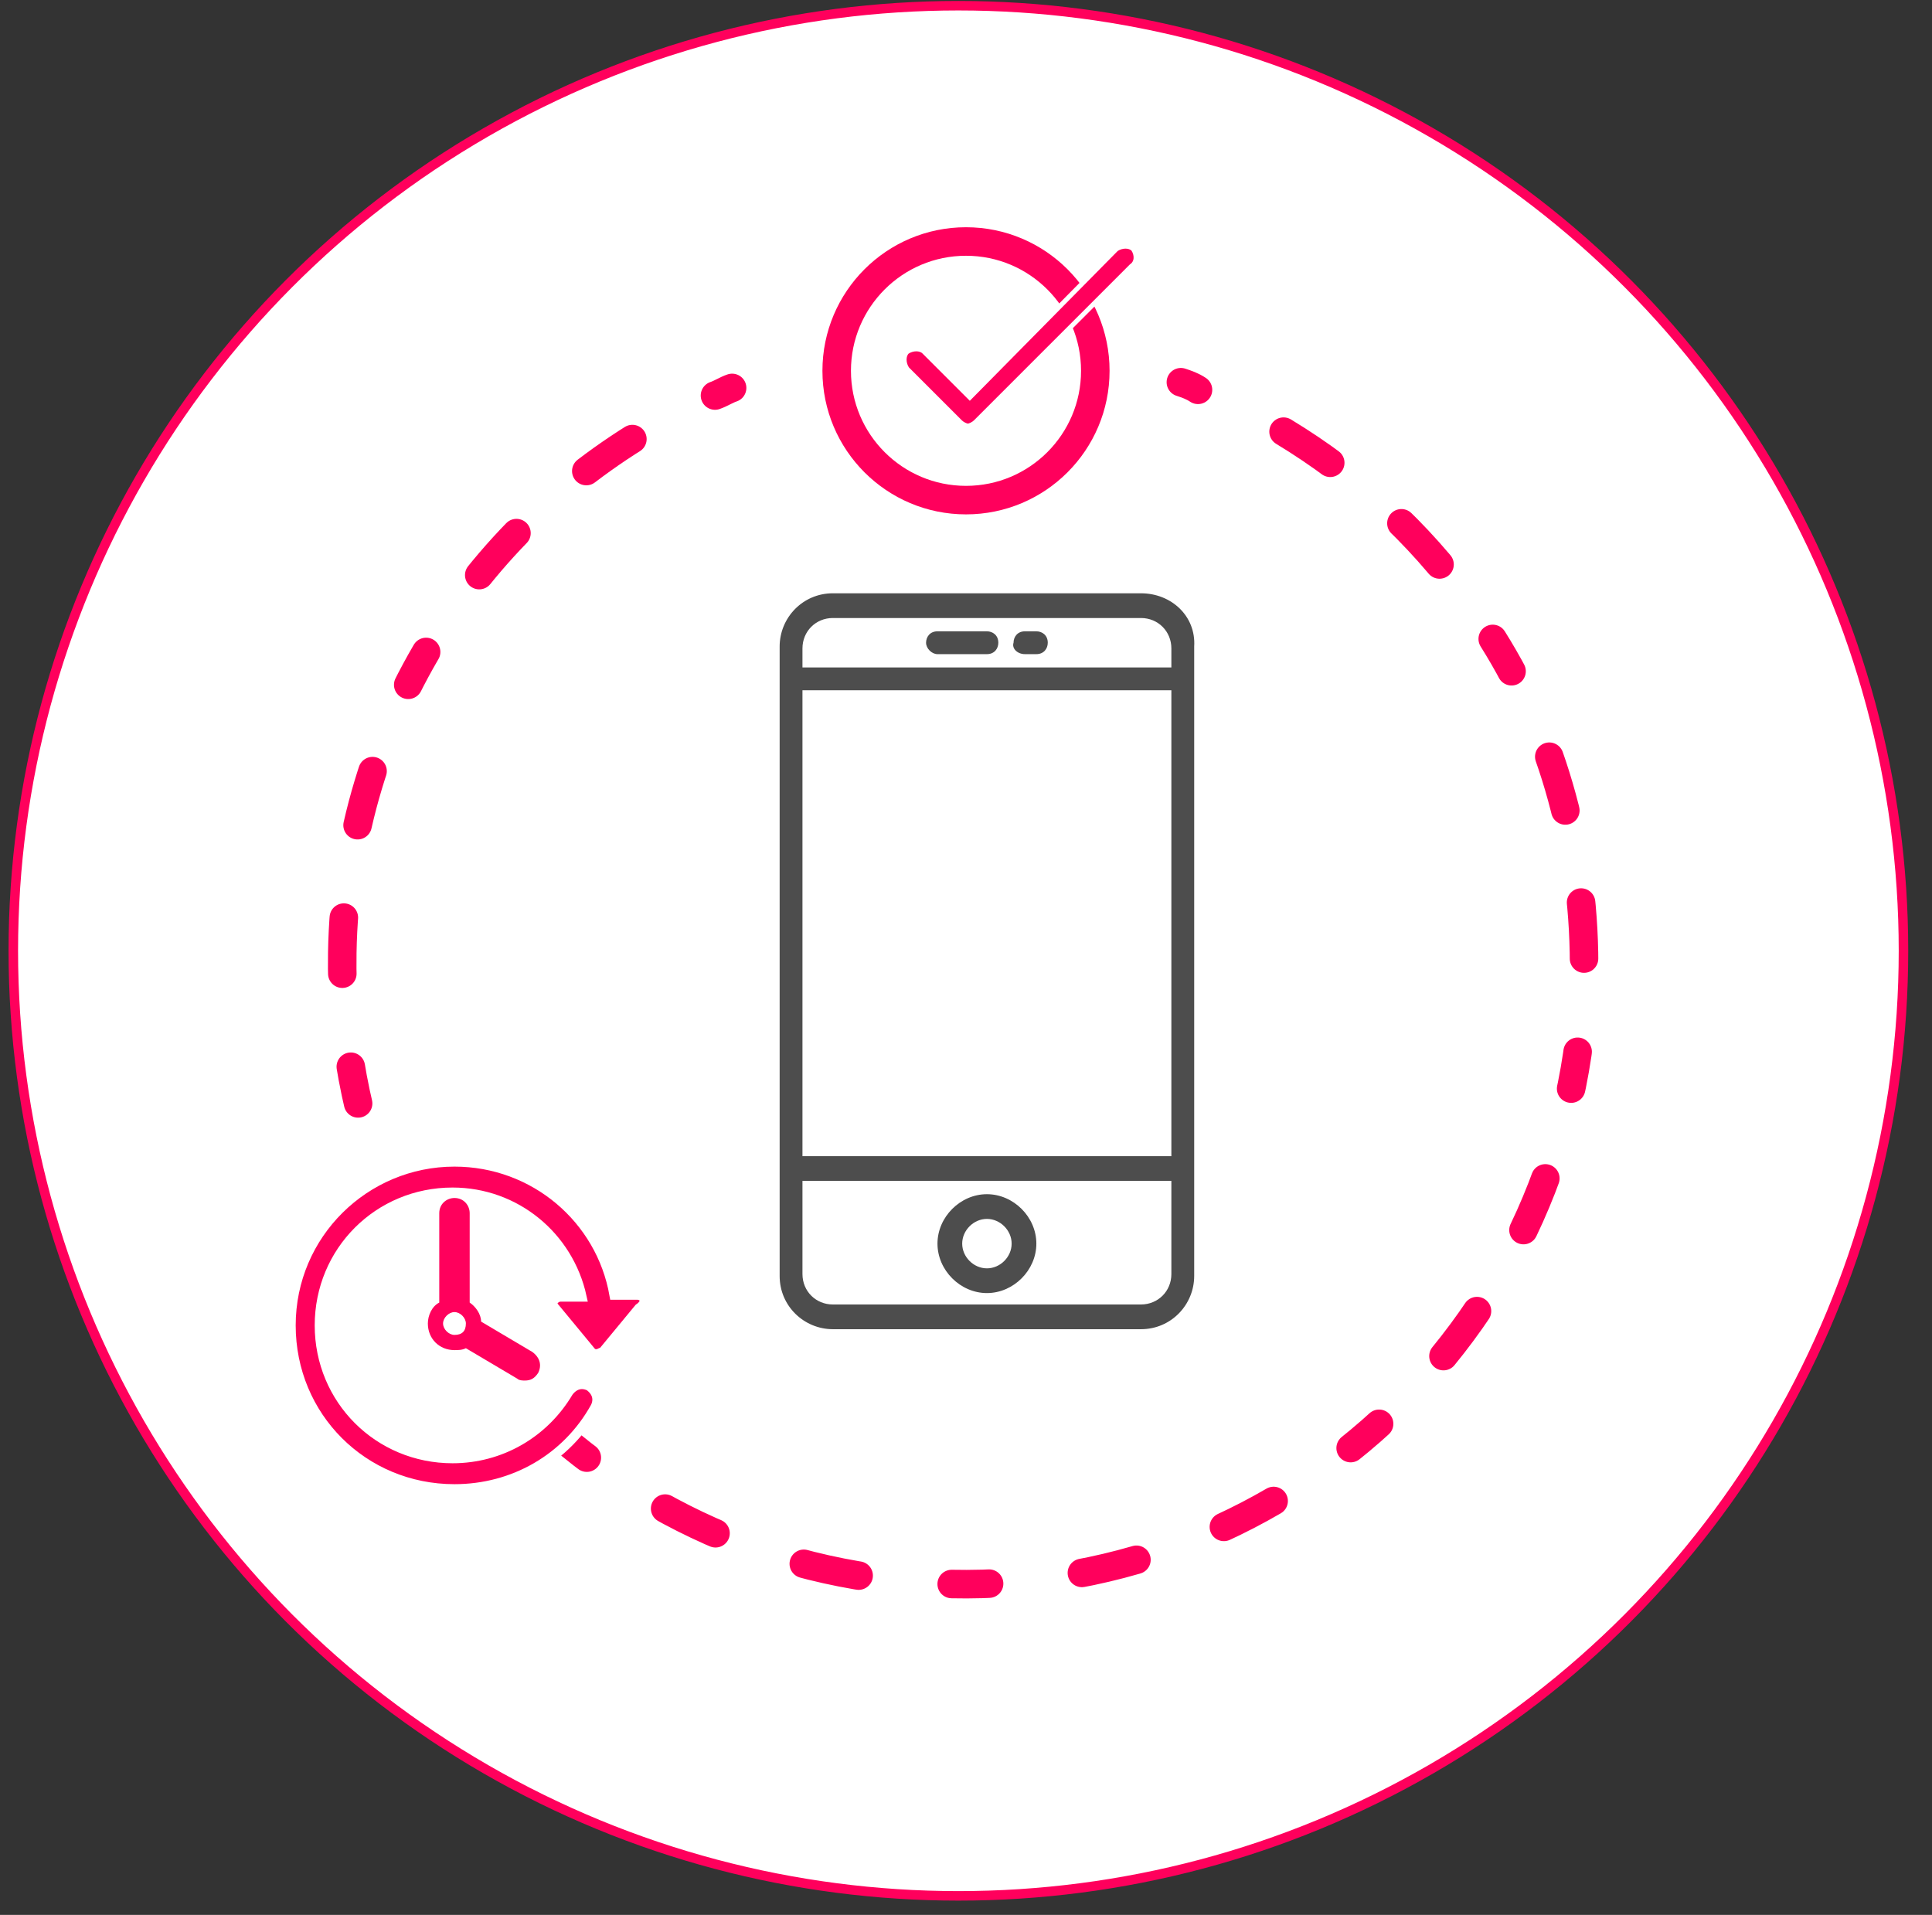
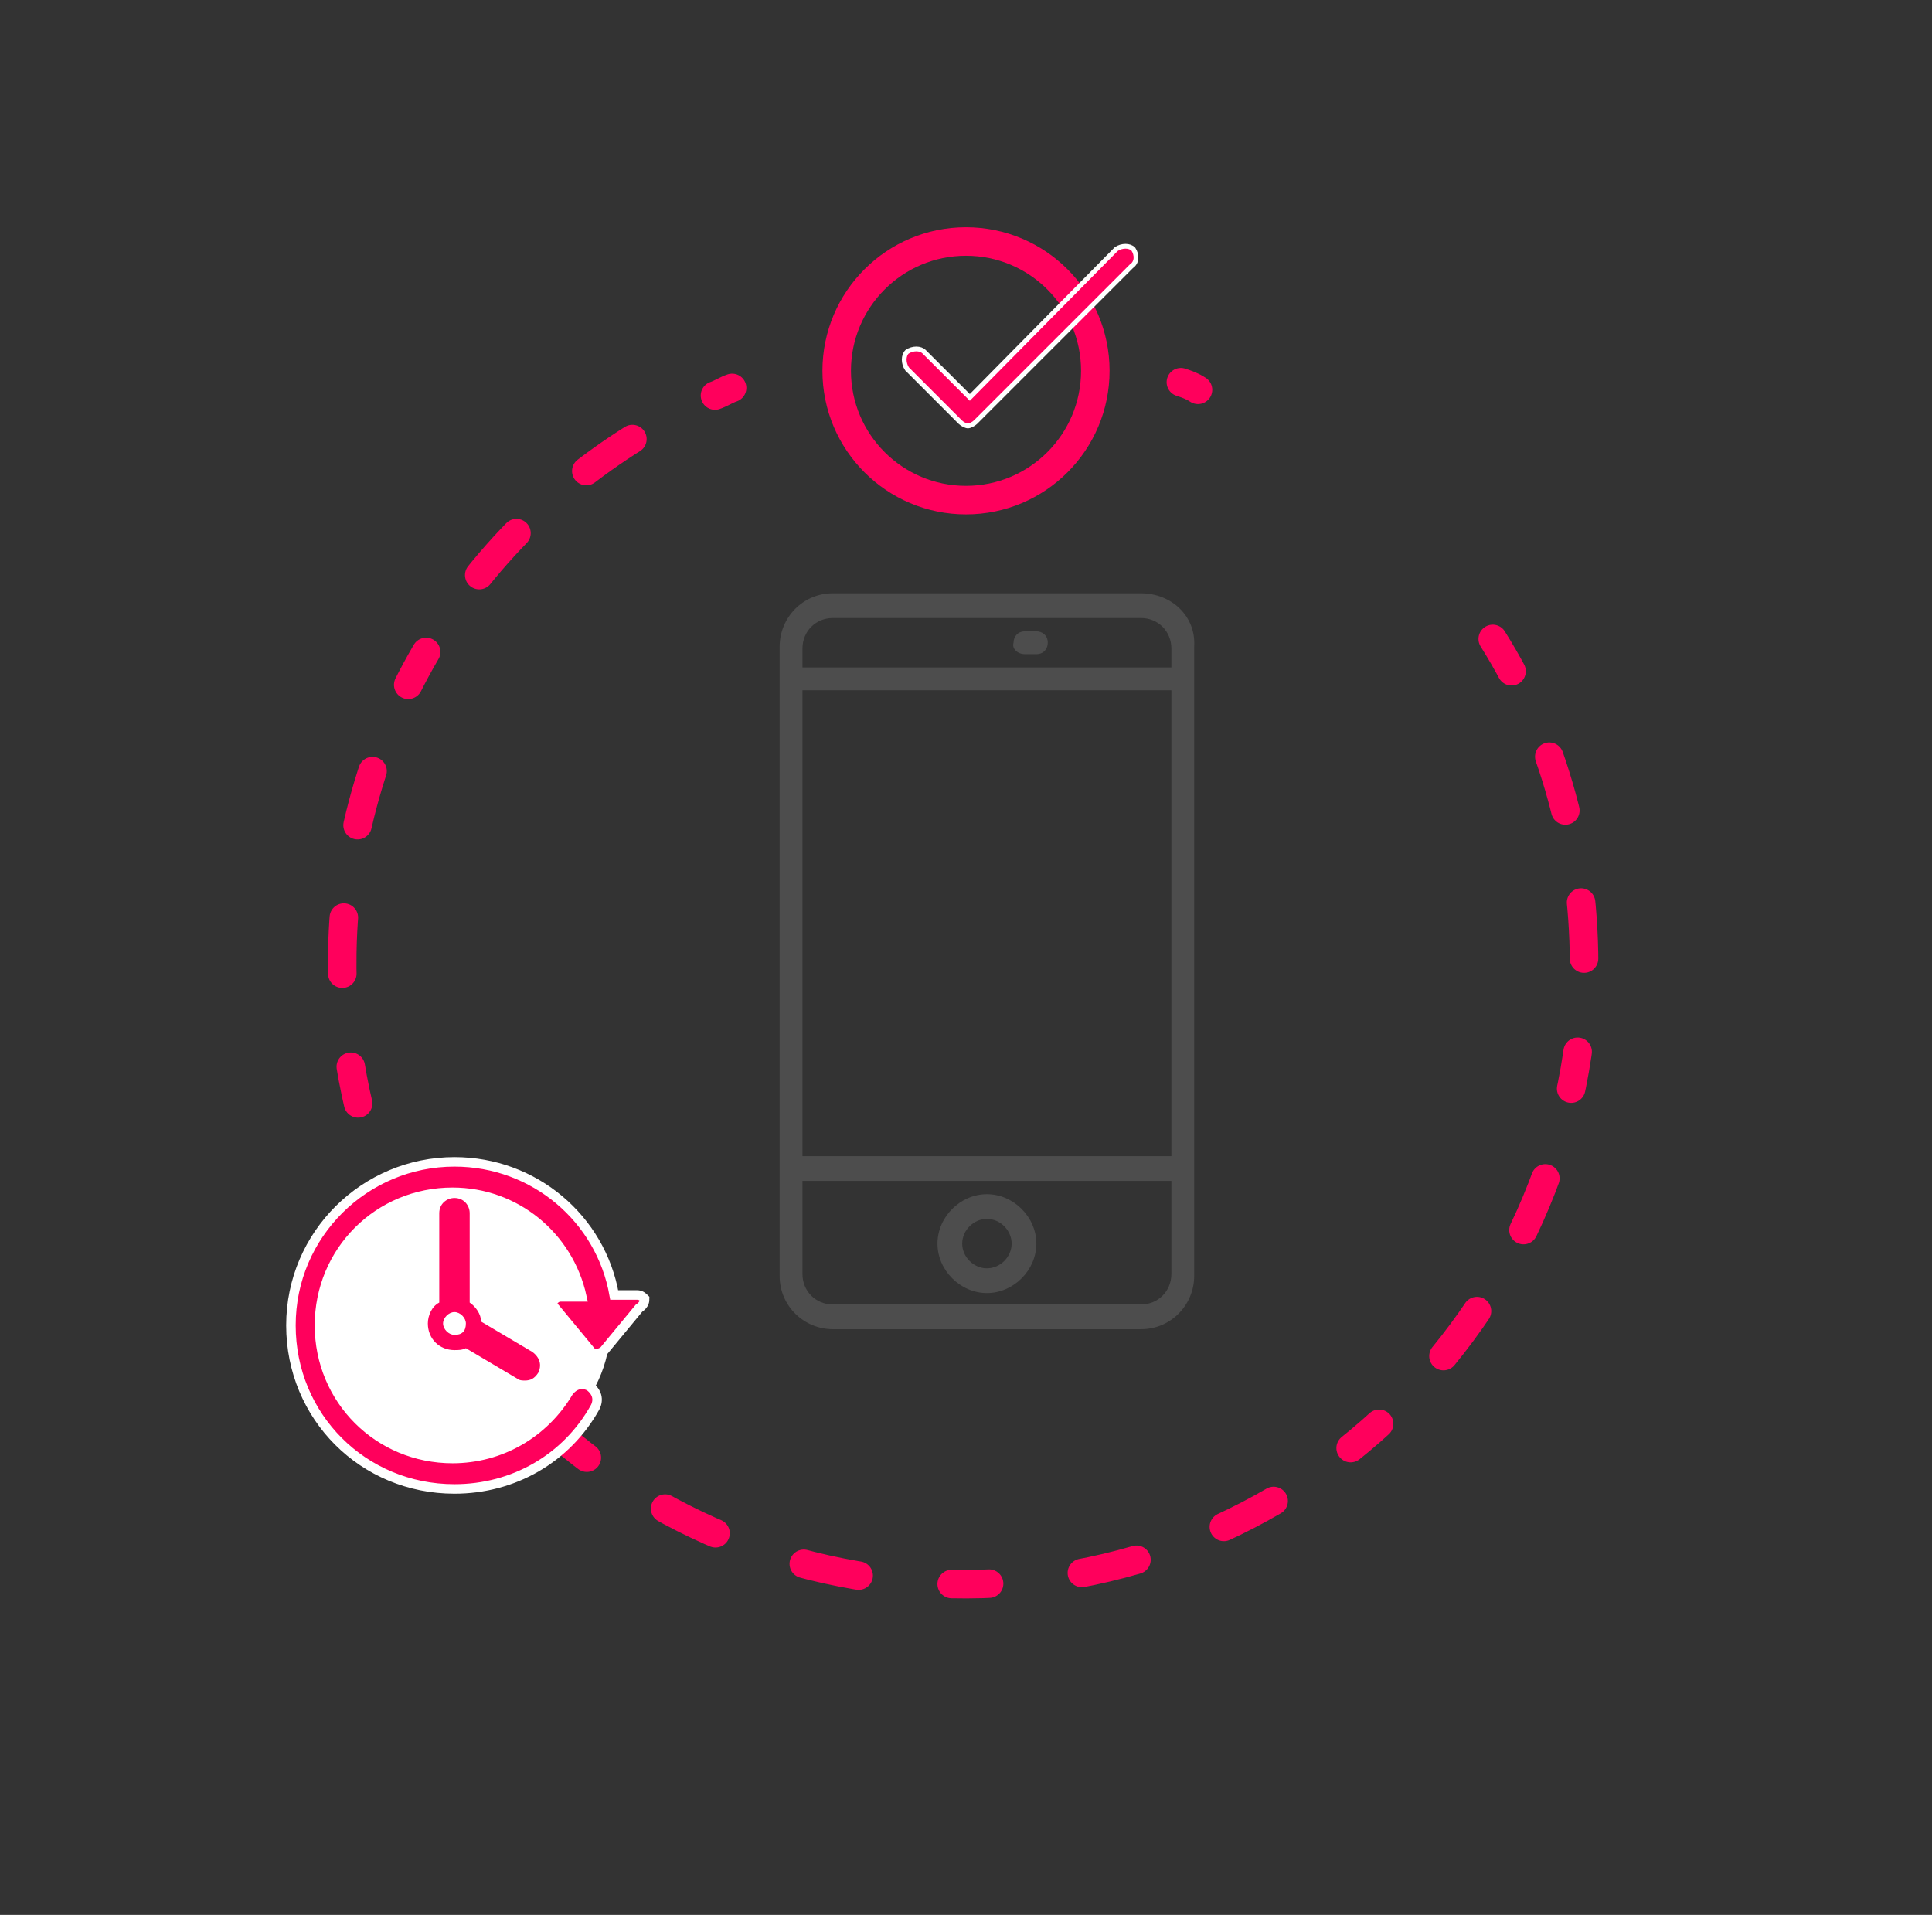
<svg xmlns="http://www.w3.org/2000/svg" version="1.1" id="Capa_1" x="0px" y="0px" viewBox="0 0 101.6 100.7" style="enable-background:new 0 0 101.6 100.7;" xml:space="preserve">
  <rect x="0" y="0" width="101.6" height="100.7" fill="#333333" stroke="none" />
  <style type="text/css">
	.st0{opacity:0.2;}
	.st1{fill:#FFFFFF;stroke:#F07624;stroke-width:0.5;stroke-miterlimit:10;}
	.st2{fill:#F27624;}
	.st3{fill:#4D4D4D;stroke:#FFFFFF;stroke-width:0.5;stroke-miterlimit:10;}
	.st4{fill:#4D4D4D;stroke:#FFFFFF;stroke-width:1.6;stroke-miterlimit:10;}
	.st5{fill:#FFFFFF;}
	.st6{fill:#4D4D4D;}
	.st7{fill:#FFFFFF;stroke:#F27624;stroke-width:0.75;stroke-linecap:round;stroke-linejoin:round;stroke-miterlimit:10;}
	.st8{fill:#FFFFFF;stroke:#30AFC1;stroke-width:0.5;stroke-miterlimit:10;}
	.st9{fill:#4D4D4D;stroke:#FFFFFF;stroke-width:0.236;stroke-miterlimit:10;}
	.st10{fill:#4D4D4D;stroke:#FFFFFF;stroke-width:0.473;stroke-miterlimit:10;}
	.st11{fill:#30AFC1;}
	.st12{fill:#FFFFFF;stroke:#9753C9;stroke-width:0.5;stroke-linecap:round;stroke-miterlimit:10;}
	.st13{fill:#FFFFFF;stroke:#FF005C;stroke-width:0.5;stroke-linecap:round;stroke-miterlimit:10;}
	.st14{fill:none;stroke:#FF005C;stroke-width:1.5;stroke-linecap:round;stroke-miterlimit:10;}
	
		.st15{fill:none;stroke:#FF005C;stroke-width:1.5;stroke-linecap:round;stroke-miterlimit:10;stroke-dasharray:2.951,4.918,2.951,4.918;}
	
		.st16{fill:none;stroke:#FF005C;stroke-width:1.5;stroke-linecap:round;stroke-miterlimit:10;stroke-dasharray:1.967,4.918,2.951,4.918,2.951,4.918;}
	.st17{fill:none;stroke:#FF005C;stroke-width:1.5;stroke-miterlimit:10;}
	.st18{fill:#FF005C;stroke:#FFFFFF;stroke-width:0.25;stroke-miterlimit:10;}
	.st19{fill:#FF005C;stroke:#FFFFFF;stroke-width:0.5;stroke-miterlimit:10;}
	.st20{fill:#FF005C;}
	.st21{fill:#FFFFFF;stroke:#4784B8;stroke-width:0.5;stroke-miterlimit:10;}
	.st22{fill:none;}
	.st23{fill:none;stroke:#4984BC;stroke-linecap:round;stroke-miterlimit:10;}
	.st24{fill:none;stroke:#4984BC;stroke-linecap:round;stroke-miterlimit:10;stroke-dasharray:2.155,3.591,2.155,3.591;}
	
		.st25{fill:none;stroke:#4984BC;stroke-linecap:round;stroke-miterlimit:10;stroke-dasharray:2.155,3.591,2.155,3.591,2.155,3.591;}
	.st26{fill:#4D4D4D;stroke:#FFFFFF;stroke-width:0.25;stroke-miterlimit:10;}
	.st27{fill:#4984BC;stroke:#4984BC;stroke-miterlimit:10;}
	.st28{fill:#4D4D4D;stroke:#FFFFFF;stroke-width:0.75;stroke-miterlimit:10;}
	.st29{fill:#4984BC;}
	.st30{fill:none;stroke:#E6332A;stroke-width:0.5;stroke-linecap:round;stroke-miterlimit:10;}
	.st31{fill:none;stroke:#E6332A;stroke-linecap:round;stroke-miterlimit:10;}
	.st32{fill:none;stroke:#E6332A;stroke-linecap:round;stroke-miterlimit:10;stroke-dasharray:2.847,4.745,2.847,4.745;}
	
		.st33{fill:none;stroke:#E6332A;stroke-linecap:round;stroke-miterlimit:10;stroke-dasharray:1.898,4.745,2.847,4.745,2.847,4.745;}
	.st34{fill:#E6332A;}
	.st35{fill:#4D4D4D;stroke:#FFFFFF;stroke-width:0.7;stroke-miterlimit:10;}
	.st36{fill:#4D4D4D;stroke:#FFFFFF;stroke-width:0.2;stroke-miterlimit:10;}
	.st37{fill:#4D4D4D;stroke:#FFFFFF;stroke-width:0.6;stroke-miterlimit:10;}
	.st38{fill:none;stroke:#9753C9;stroke-width:1.5;stroke-linecap:round;stroke-miterlimit:10;}
	
		.st39{fill:none;stroke:#9753C9;stroke-width:1.5;stroke-linecap:round;stroke-miterlimit:10;stroke-dasharray:2.723,4.539,2.723,4.539;}
	
		.st40{fill:none;stroke:#9753C9;stroke-width:1.5;stroke-linecap:round;stroke-miterlimit:10;stroke-dasharray:1.816,4.539,2.723,4.539,2.723,4.539;}
	.st41{fill:#9753C9;stroke:#9753C9;stroke-width:0.25;stroke-miterlimit:10;}
	.st42{fill:#9753C9;}
	.st43{fill:#FFFFFF;stroke:#F4B233;stroke-width:0.5;stroke-miterlimit:10;}
	.st44{fill:#F6B233;}
	.st45{fill:#F2F2F2;}
</style>
-   <circle class="st13" cx="50.4" cy="50" r="49.7" />
  <g>
    <g>
      <g>
        <path class="st14" d="M62.1,20.1c0.3,0.1,0.6,0.2,0.9,0.4" />
-         <path class="st15" d="M67.5,22.7c3.8,2.3,7.1,5.3,9.7,8.9" />
        <path class="st16" d="M78.5,33.6c3.2,5.1,4.9,11.2,4.8,17.7c-0.4,18-15.3,32.4-33.3,32C32,83,17.7,68.1,18,50.1     c0.2-12.3,7.2-22.8,17.3-28.2" />
        <path class="st14" d="M37.6,20.8c0.3-0.1,0.6-0.3,0.9-0.4" />
      </g>
    </g>
    <g>
      <path class="st6" d="M60,31.2H43.8c-1.6,0-2.8,1.3-2.8,2.8v33.1c0,1.6,1.3,2.8,2.8,2.8H60c1.6,0,2.8-1.3,2.8-2.8V34    C62.9,32.4,61.6,31.2,60,31.2z M42.2,36.3h19.4v24.5H42.2V36.3z M43.8,32.5H60c0.9,0,1.6,0.7,1.6,1.6v1H42.2v-1    C42.2,33.2,42.9,32.5,43.8,32.5z M60,68.6H43.8c-0.9,0-1.6-0.7-1.6-1.6v-4.9h19.4v4.9C61.6,67.9,60.9,68.6,60,68.6z" />
      <path class="st6" d="M51.9,62.8c-1.4,0-2.6,1.2-2.6,2.6s1.2,2.6,2.6,2.6c1.4,0,2.6-1.2,2.6-2.6S53.3,62.8,51.9,62.8z M51.9,66.7    c-0.7,0-1.3-0.6-1.3-1.3c0-0.7,0.6-1.3,1.3-1.3s1.3,0.6,1.3,1.3C53.2,66.1,52.6,66.7,51.9,66.7z" />
-       <path class="st6" d="M49.3,34.4h2.6c0.4,0,0.6-0.3,0.6-0.6c0-0.4-0.3-0.6-0.6-0.6h-2.6c-0.4,0-0.6,0.3-0.6,0.6    C48.7,34.1,49,34.4,49.3,34.4z" />
      <path class="st6" d="M53.9,34.4h0.6c0.4,0,0.6-0.3,0.6-0.6c0-0.4-0.3-0.6-0.6-0.6h-0.6c-0.4,0-0.6,0.3-0.6,0.6    C53.2,34.1,53.5,34.4,53.9,34.4z" />
    </g>
    <g>
      <circle class="st17" cx="50.8" cy="19.5" r="6.8" />
      <path class="st18" d="M59.6,13.1c-0.2-0.2-0.6-0.2-0.9,0L51,20.9l-2.4-2.4c-0.2-0.2-0.6-0.2-0.9,0c-0.2,0.2-0.2,0.6,0,0.9l2.8,2.8    c0.1,0.1,0.3,0.2,0.4,0.2s0.3-0.1,0.4-0.2l8.2-8.2C59.8,13.8,59.8,13.4,59.6,13.1z" />
    </g>
    <g>
      <ellipse class="st5" cx="24.1" cy="69.7" rx="8" ry="7.4" />
      <g>
        <g id="Layer_1_65_">
          <g>
            <path class="st19" d="M33.9,68.3c-0.1-0.1-0.2-0.2-0.4-0.2h-1.2c-0.7-4-4.2-7-8.4-7c-4.7,0-8.6,3.8-8.6,8.6s3.8,8.6,8.6,8.6       c3.1,0,5.9-1.6,7.4-4.3c0.2-0.4,0.1-0.8-0.3-1.1c-0.4-0.2-0.8-0.1-1.1,0.3c-1.3,2.2-3.6,3.5-6.1,3.5c-3.9,0-7-3.1-7-7       c0-3.9,3.1-7,7-7c3.3,0,6.1,2.3,6.8,5.5h-1.1c-0.2,0-0.3,0.1-0.4,0.2c-0.1,0.1,0,0.3,0.1,0.4l1.9,2.3c0.1,0.1,0.2,0.1,0.3,0.1       c0.1,0,0.2-0.1,0.3-0.1l1.9-2.3C33.9,68.6,33.9,68.4,33.9,68.3z" />
            <path class="st20" d="M23.9,63c-0.4,0-0.8,0.3-0.8,0.8v4.7c-0.4,0.2-0.6,0.7-0.6,1.1c0,0.8,0.6,1.4,1.4,1.4       c0.2,0,0.4,0,0.6-0.1l2.7,1.6c0.1,0.1,0.3,0.1,0.4,0.1c0.3,0,0.5-0.1,0.7-0.4c0.2-0.4,0.1-0.8-0.3-1.1l-2.7-1.6       c0-0.4-0.3-0.8-0.6-1v-4.7C24.7,63.4,24.4,63,23.9,63z M23.9,70.2c-0.3,0-0.6-0.3-0.6-0.6c0-0.3,0.3-0.6,0.6-0.6       s0.6,0.3,0.6,0.6C24.5,70,24.3,70.2,23.9,70.2z" />
          </g>
        </g>
      </g>
    </g>
  </g>
</svg>